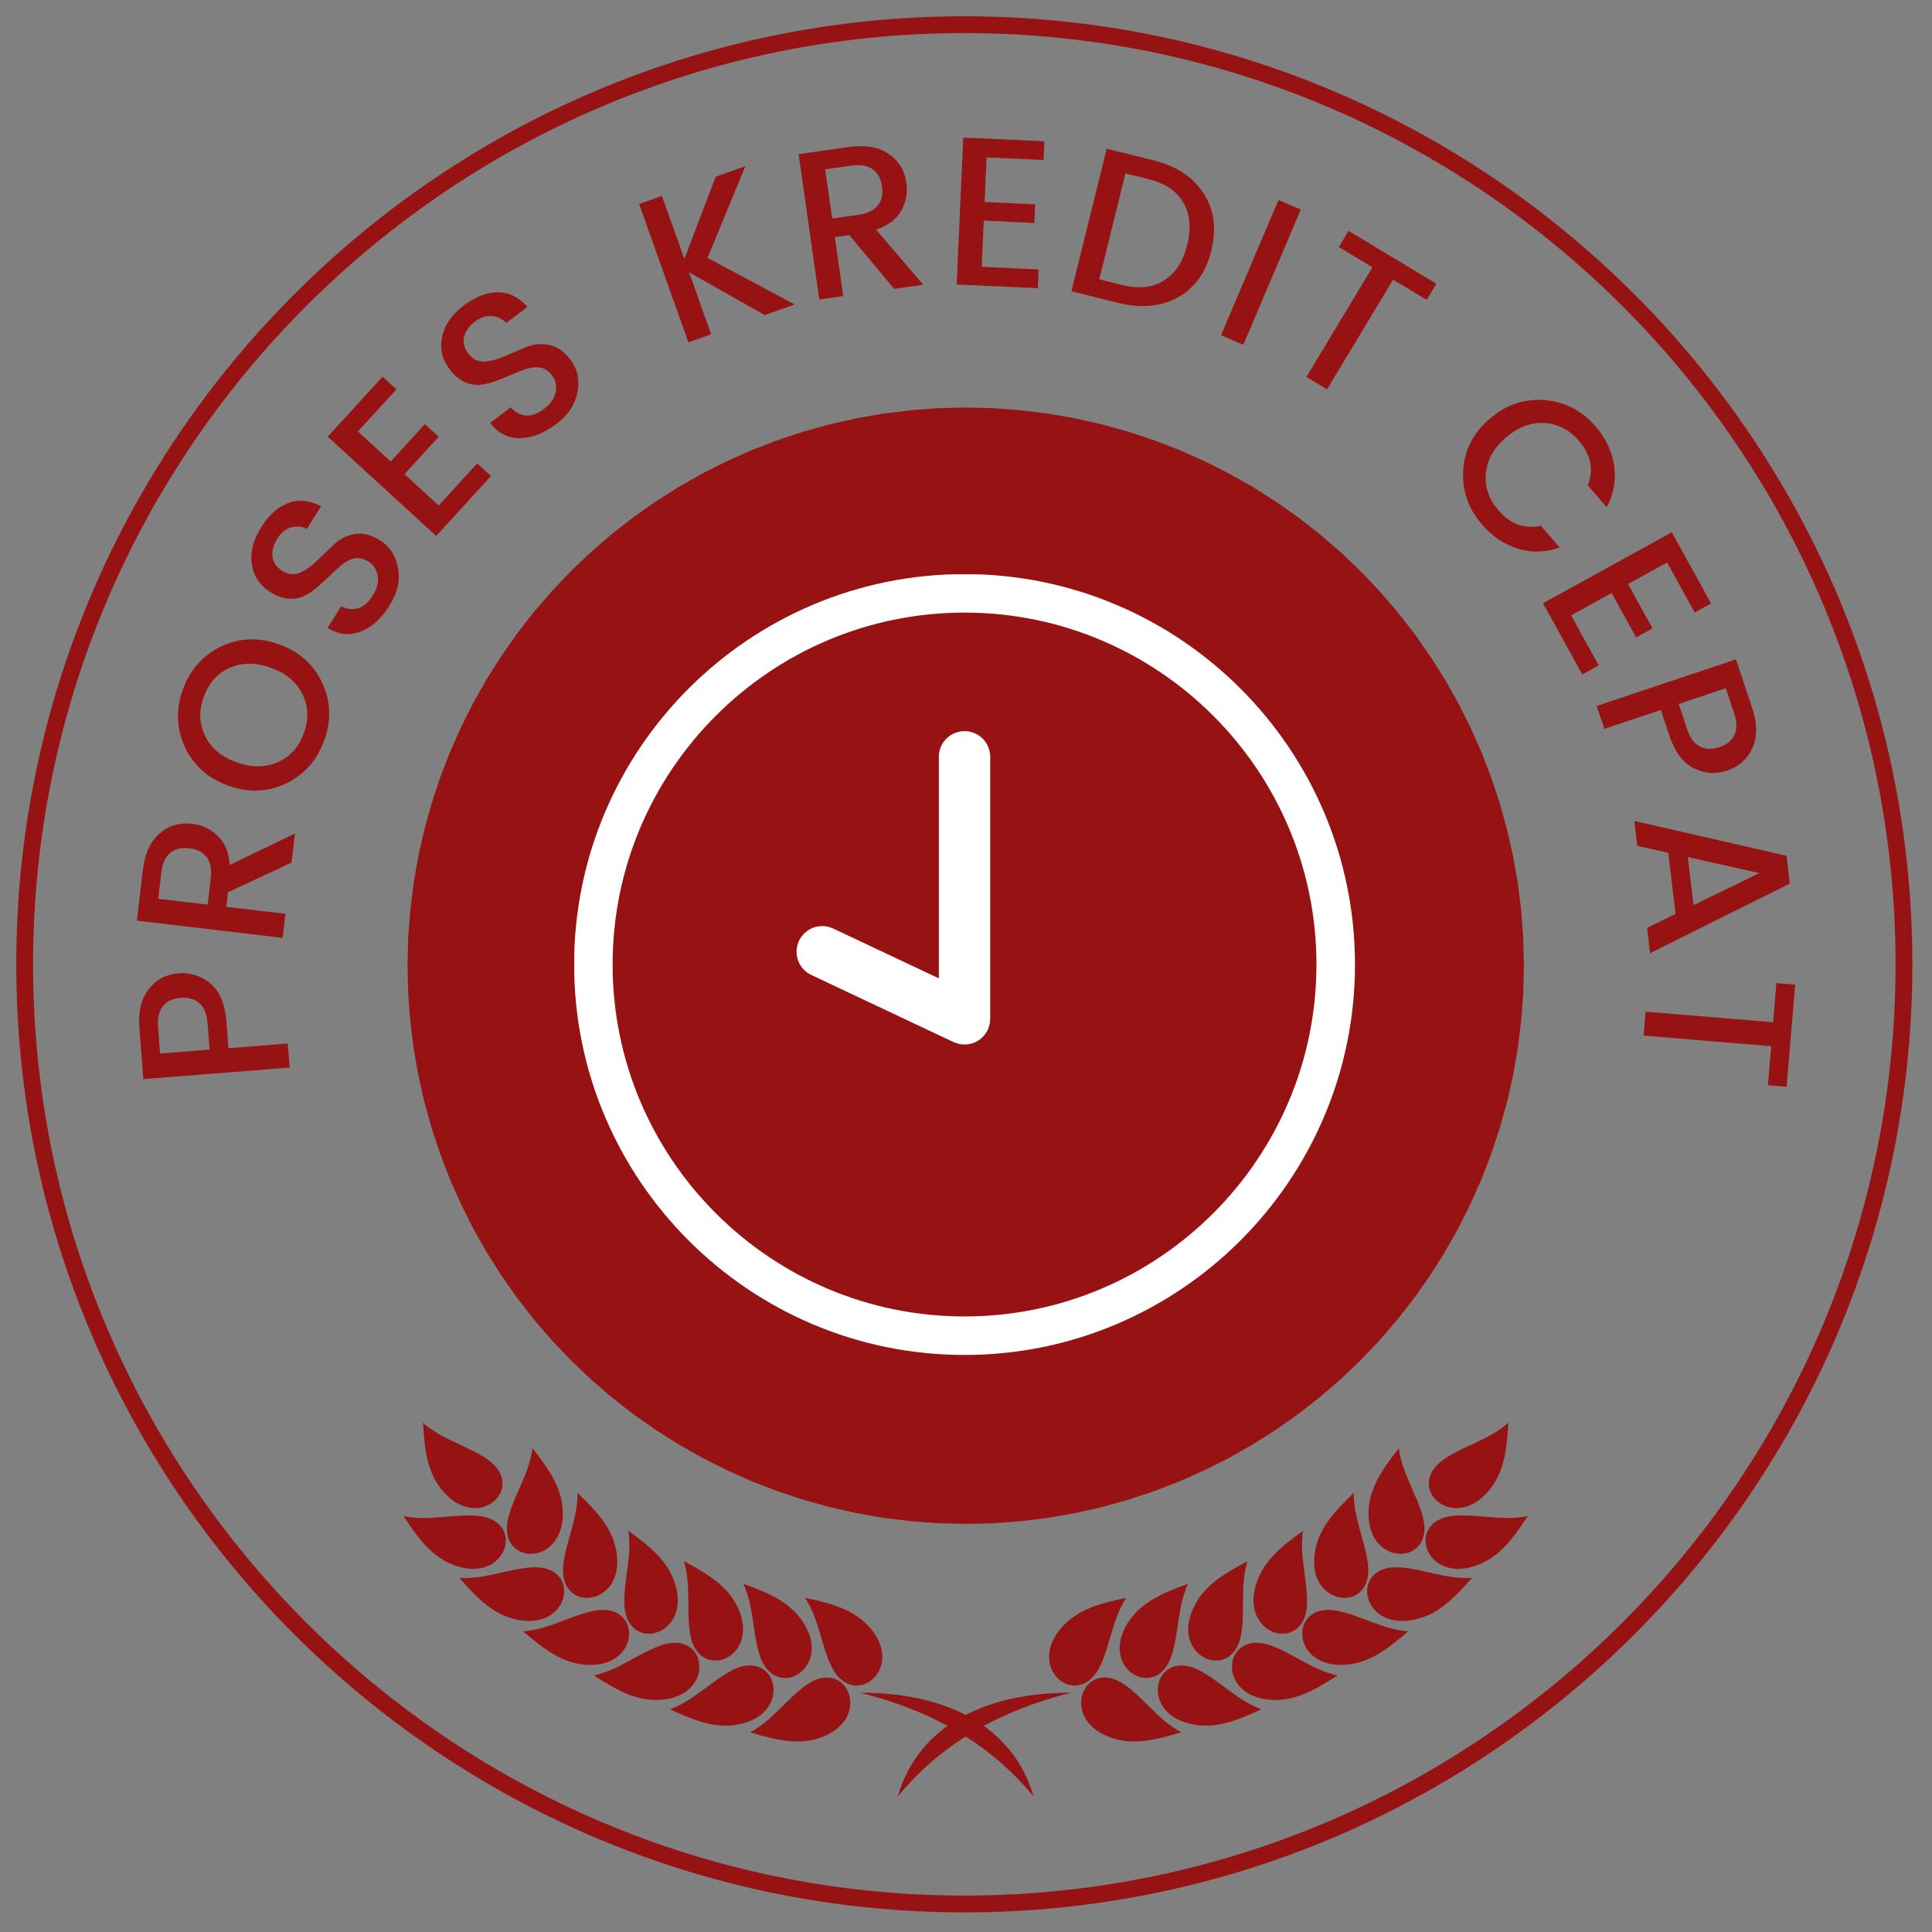
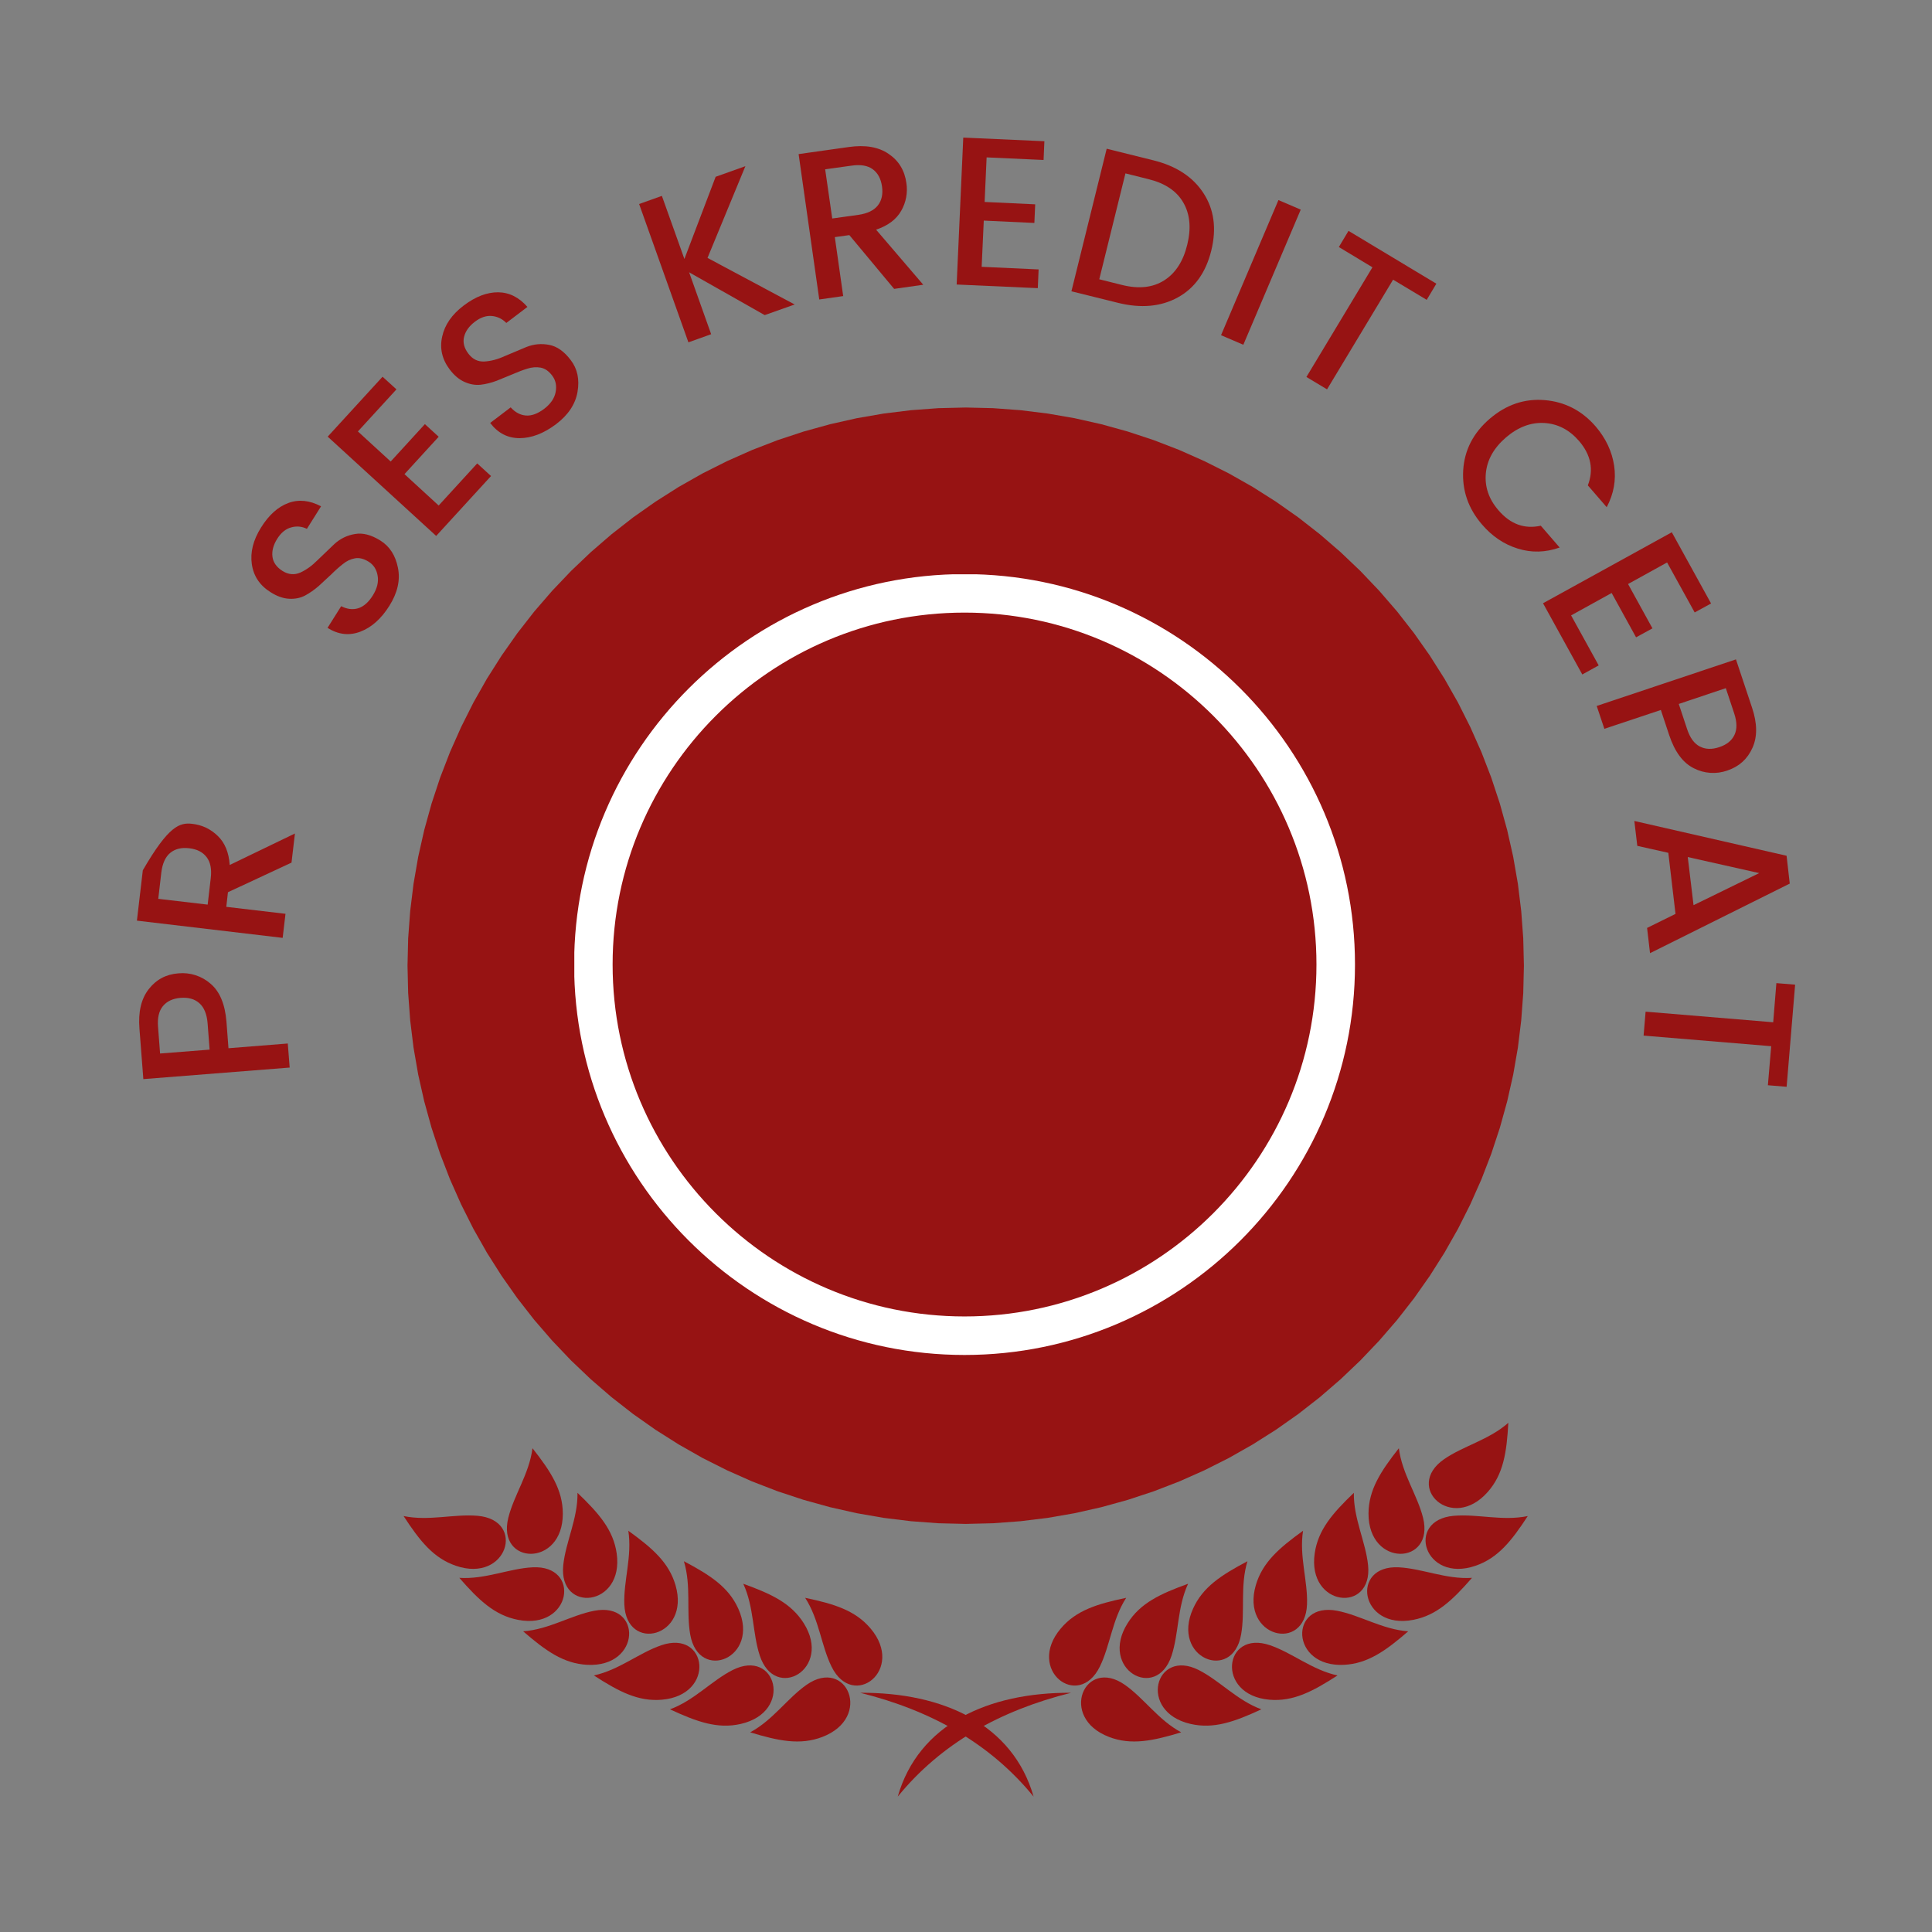
<svg xmlns="http://www.w3.org/2000/svg" width="1080" zoomAndPan="magnify" viewBox="0 0 810 810" height="1080" preserveAspectRatio="xMidYMid meet" version="1.0">
  <rect x="0" y="0" width="810" height="810" fill="#808080" stroke="none" />
  <defs>
    <clipPath id="c4fa714281">
      <path d="M 6.82 6.82 L 801.773 6.82 L 801.773 801.773 L 6.82 801.773 Z M 6.82 6.82 " clip-rule="nonzero" />
    </clipPath>
    <clipPath id="77f1ccc078">
      <path d="M 177 596.523 L 211 596.523 L 211 633 L 177 633 Z M 177 596.523 " clip-rule="nonzero" />
    </clipPath>
    <clipPath id="978485b646">
      <path d="M 360 709.559 L 434 709.559 L 434 753.137 L 360 753.137 Z M 360 709.559 " clip-rule="nonzero" />
    </clipPath>
    <clipPath id="9ec09e45b2">
      <path d="M 599 596.523 L 633 596.523 L 633 633 L 599 633 Z M 599 596.523 " clip-rule="nonzero" />
    </clipPath>
    <clipPath id="df7e25f4d0">
      <path d="M 376 709.559 L 450 709.559 L 450 753.137 L 376 753.137 Z M 376 709.559 " clip-rule="nonzero" />
    </clipPath>
    <clipPath id="362b1fde76">
      <path d="M 240.785 240.785 L 568.258 240.785 L 568.258 568.258 L 240.785 568.258 Z M 240.785 240.785 " clip-rule="nonzero" />
    </clipPath>
  </defs>
  <g clip-path="url(#c4fa714281)">
-     <path fill="#971313" d="M 404.293 801.773 C 185.129 801.773 6.82 623.469 6.82 404.293 C 6.82 185.129 185.129 6.82 404.293 6.82 C 623.461 6.82 801.773 185.129 801.773 404.293 C 801.773 623.469 623.469 801.773 404.293 801.773 Z M 404.293 13.863 C 189.008 13.863 13.863 189.008 13.863 404.293 C 13.863 619.582 189.008 794.727 404.293 794.727 C 619.582 794.727 794.727 619.582 794.727 404.293 C 794.727 189.008 619.582 13.863 404.293 13.863 Z M 404.293 13.863 " fill-opacity="1" fill-rule="nonzero" />
-   </g>
+     </g>
  <path fill="#971313" d="M 58.465 431.262 C 57.906 424.281 59.191 418.781 62.324 414.75 C 65.457 410.695 69.613 408.473 74.781 408.078 C 77.234 407.844 79.633 408.105 81.977 408.859 C 84.324 409.617 86.422 410.805 88.277 412.426 C 92.133 415.688 94.359 421.02 94.949 428.395 L 95.789 439.473 L 120.656 437.492 L 121.449 447.582 L 60.098 452.422 Z M 87.879 440.062 L 87.035 428.988 C 86.715 425.133 85.555 422.336 83.574 420.586 C 81.602 418.832 78.98 418.102 75.719 418.359 C 72.457 418.621 69.984 419.777 68.301 421.82 C 66.621 423.836 65.949 426.766 66.27 430.621 L 67.113 441.691 Z M 87.879 440.062 " fill-opacity="1" fill-rule="nonzero" />
-   <path fill="#971313" d="M 94.875 380.199 L 119.695 383.117 L 118.508 393.207 L 57.402 385.984 L 59.875 364.875 C 60.703 357.93 63.039 352.793 66.895 349.449 C 70.75 346.113 75.34 344.781 80.641 345.398 C 84.73 345.867 88.277 347.551 91.27 350.441 C 94.27 353.305 95.949 357.387 96.312 362.648 L 123.652 349.449 L 122.219 361.66 L 95.566 374.07 Z M 66.352 376.84 L 87.066 379.266 L 88.348 368.242 C 88.816 364.426 88.238 361.453 86.617 359.344 C 85 357.238 82.59 356.008 79.352 355.637 C 76.09 355.238 73.441 355.883 71.387 357.562 C 69.34 359.246 68.102 361.996 67.633 365.82 Z M 66.352 376.84 " fill-opacity="1" fill-rule="nonzero" />
-   <path fill="#971313" d="M 127.438 307.238 C 129.516 301.379 129.27 295.91 126.699 290.828 C 124.133 285.754 119.703 282.113 113.402 279.906 C 107.074 277.668 101.34 277.719 96.195 280.055 C 91.059 282.359 87.449 286.449 85.371 292.309 C 83.293 298.168 83.527 303.656 86.062 308.727 C 88.574 313.773 92.988 317.418 99.316 319.648 C 105.613 321.863 111.367 321.82 116.566 319.5 C 121.746 317.199 125.367 313.117 127.445 307.246 Z M 135.992 310.254 C 133.051 318.562 127.781 324.594 120.172 328.352 C 112.531 332.105 104.426 332.477 95.848 329.441 C 87.246 326.371 81.152 320.984 77.559 313.277 C 73.969 305.562 73.652 297.551 76.621 289.25 C 79.562 280.918 84.852 274.887 92.488 271.152 C 100.141 267.398 108.258 267.047 116.863 270.113 C 125.426 273.152 131.496 278.516 135.055 286.234 C 138.641 293.918 138.957 301.93 135.992 310.262 Z M 135.992 310.254 " fill-opacity="1" fill-rule="nonzero" />
+   <path fill="#971313" d="M 94.875 380.199 L 119.695 383.117 L 118.508 393.207 L 57.402 385.984 L 59.875 364.875 C 70.75 346.113 75.34 344.781 80.641 345.398 C 84.73 345.867 88.277 347.551 91.27 350.441 C 94.27 353.305 95.949 357.387 96.312 362.648 L 123.652 349.449 L 122.219 361.66 L 95.566 374.07 Z M 66.352 376.84 L 87.066 379.266 L 88.348 368.242 C 88.816 364.426 88.238 361.453 86.617 359.344 C 85 357.238 82.59 356.008 79.352 355.637 C 76.09 355.238 73.441 355.883 71.387 357.562 C 69.34 359.246 68.102 361.996 67.633 365.82 Z M 66.352 376.84 " fill-opacity="1" fill-rule="nonzero" />
  <path fill="#971313" d="M 116.207 225.914 C 114.598 228.488 113.93 230.984 114.227 233.379 C 114.523 235.773 115.934 237.781 118.426 239.367 C 120.898 240.922 123.395 241.145 125.895 240.059 C 128.367 238.941 130.762 237.227 133.062 234.914 L 140.18 228.094 C 142.637 225.844 145.504 224.441 148.781 223.895 C 152.07 223.297 155.652 224.227 159.516 226.656 C 163.371 229.07 165.805 232.863 166.836 238.031 C 167.883 243.172 166.695 248.484 163.27 253.949 C 159.848 259.41 155.777 263.043 151.105 264.82 C 146.434 266.609 141.836 266.082 137.316 263.242 L 143.047 254.145 C 145.496 255.402 147.848 255.703 150.121 255.031 C 152.414 254.34 154.48 252.547 156.301 249.648 C 158.113 246.742 158.785 244 158.324 241.391 C 157.891 238.758 156.648 236.797 154.57 235.508 C 152.52 234.227 150.617 233.754 148.84 234.078 C 147.059 234.375 145.375 235.164 143.793 236.445 C 142.059 237.816 140.41 239.285 138.855 240.848 L 133.562 245.746 C 131.719 247.324 129.832 248.645 127.875 249.699 C 125.898 250.723 123.672 251.168 121.203 251.031 C 118.73 250.902 116.16 249.996 113.496 248.312 C 108.945 245.488 106.309 241.566 105.582 236.551 C 104.855 231.531 106.152 226.418 109.438 221.176 C 112.699 215.934 116.508 212.512 120.859 210.895 C 125.207 209.273 129.797 209.742 134.602 212.277 L 128.668 221.719 C 126.527 220.672 124.32 220.473 122.043 221.129 C 119.742 221.758 117.793 223.355 116.211 225.926 Z M 116.207 225.914 " fill-opacity="1" fill-rule="nonzero" />
  <path fill="#971313" d="M 160.387 157.949 L 166.215 163.242 L 150.051 180.887 L 163.797 193.492 L 178.137 177.82 L 183.914 183.113 L 169.582 198.785 L 183.914 211.941 L 200.078 194.289 L 205.863 199.582 L 182.871 224.695 L 137.391 183.066 Z M 160.387 157.949 " fill-opacity="1" fill-rule="nonzero" />
  <path fill="#971313" d="M 199.078 134.906 C 196.68 136.727 195.176 138.809 194.578 141.184 C 193.984 143.559 194.578 145.914 196.359 148.254 C 198.117 150.602 200.352 151.699 203.082 151.562 C 205.828 151.402 208.672 150.652 211.637 149.289 L 220.684 145.484 C 223.789 144.25 226.988 143.957 230.273 144.594 C 233.559 145.223 236.574 147.363 239.32 151.02 C 242.09 154.652 243.027 159.07 242.133 164.27 C 241.246 169.449 238.23 173.988 233.094 177.867 C 227.949 181.723 222.875 183.672 217.867 183.703 C 212.852 183.703 208.746 181.574 205.508 177.324 L 214.109 170.793 C 215.949 172.848 218.062 173.988 220.438 174.203 C 222.805 174.402 225.359 173.488 228.098 171.441 C 230.828 169.363 232.449 167.023 232.945 164.418 C 233.461 161.789 233.008 159.5 231.562 157.547 C 230.113 155.59 228.473 154.469 226.668 154.133 C 224.859 153.801 222.973 153.961 221.031 154.578 C 219.117 155.172 217.078 155.949 214.902 156.902 L 208.277 159.617 C 205.977 160.484 203.719 161.043 201.504 161.301 C 199.305 161.535 197.082 161.152 194.832 160.164 C 192.555 159.18 190.465 157.434 188.555 154.926 C 185.328 150.648 184.273 146.027 185.391 141.086 C 186.477 136.141 189.492 131.809 194.438 128.078 C 199.352 124.359 204.148 122.52 208.82 122.547 C 213.469 122.582 217.57 124.617 221.129 128.676 L 212.277 135.398 C 210.594 133.691 208.594 132.715 206.246 132.484 C 203.871 132.262 201.484 133.062 199.078 134.906 Z M 199.078 134.906 " fill-opacity="1" fill-rule="nonzero" />
  <path fill="#971313" d="M 298.156 140.117 L 288.621 143.527 L 267.957 85.535 L 277.496 82.125 L 286.938 108.574 L 300.039 74.117 L 312.504 69.672 L 296.629 108.129 L 333.164 127.656 L 320.605 132.109 L 288.918 114.164 Z M 298.156 140.117 " fill-opacity="1" fill-rule="nonzero" />
  <path fill="#971313" d="M 350.004 99.414 L 353.512 124.133 L 343.477 125.562 L 334.824 64.605 L 355.84 61.641 C 362.766 60.652 368.32 61.613 372.551 64.508 C 376.801 67.375 379.285 71.465 380.012 76.766 C 380.312 78.75 380.285 80.73 379.918 82.703 C 379.551 84.684 378.879 86.543 377.887 88.289 C 375.867 91.922 372.348 94.59 367.309 96.293 L 387.082 119.383 L 374.871 121.117 L 356.086 98.57 Z M 345.953 70.984 L 348.918 91.602 L 359.898 90.074 C 363.715 89.512 366.434 88.191 368.051 86.113 C 369.672 84.043 370.238 81.395 369.785 78.156 C 369.316 74.895 368.012 72.496 365.879 70.941 C 363.742 69.383 360.75 68.898 356.93 69.457 Z M 345.953 70.984 " fill-opacity="1" fill-rule="nonzero" />
  <path fill="#971313" d="M 437.863 59.215 L 437.523 67.07 L 413.645 65.984 L 412.805 84.672 L 434.008 85.664 L 433.664 93.473 L 412.453 92.488 L 411.566 111.863 L 435.445 112.957 L 435.102 120.812 L 401.086 119.285 L 403.855 57.684 Z M 437.863 59.215 " fill-opacity="1" fill-rule="nonzero" />
  <path fill="#971313" d="M 460.871 117.086 L 470.559 119.508 C 477.508 121.215 483.367 120.562 488.113 117.535 C 492.859 114.508 496.074 109.523 497.758 102.602 C 499.461 95.684 498.918 89.801 496.121 84.953 C 493.352 80.105 488.48 76.832 481.539 75.117 L 471.848 72.691 Z M 483.516 67.203 C 493.129 69.578 500.148 74.172 504.57 80.992 C 509.023 87.812 510.109 95.848 507.832 105.07 C 505.562 114.266 500.875 120.809 493.797 124.699 C 486.715 128.59 478.348 129.344 468.73 126.969 L 449.199 122.129 L 463.984 62.355 Z M 483.516 67.203 " fill-opacity="1" fill-rule="nonzero" />
  <path fill="#971313" d="M 511.926 140.535 L 535.996 83.883 L 545.34 87.887 L 521.27 144.543 Z M 511.926 140.535 " fill-opacity="1" fill-rule="nonzero" />
  <path fill="#971313" d="M 561.316 103.566 L 565.367 96.793 L 602.199 118.941 L 598.148 125.715 L 584.059 117.258 L 556.371 163.234 L 547.719 158.047 L 575.402 112.07 Z M 561.316 103.566 " fill-opacity="1" fill-rule="nonzero" />
  <path fill="#971313" d="M 621.309 219.863 C 615.578 213.199 612.957 205.641 613.453 197.172 C 613.969 188.703 617.676 181.5 624.578 175.566 C 631.5 169.633 639.184 167.039 647.664 167.754 C 656.168 168.48 663.285 172.18 669.02 178.828 C 673.27 183.812 675.84 189.285 676.734 195.242 C 677.625 201.238 676.582 207.035 673.621 212.645 L 665.711 203.5 C 668.246 196.898 667.012 190.695 662.004 184.859 C 657.949 180.188 653.105 177.676 647.473 177.344 C 641.828 177.012 636.457 179.051 631.352 183.426 C 626.27 187.816 623.461 192.824 622.945 198.453 C 622.426 204.09 624.184 209.246 628.234 213.93 C 633.242 219.77 639.156 221.914 645.984 220.41 L 653.891 229.551 C 647.957 231.656 642.098 231.809 636.34 230 C 630.566 228.227 625.562 224.832 621.309 219.863 Z M 621.309 219.863 " fill-opacity="1" fill-rule="nonzero" />
  <path fill="#971313" d="M 717.375 253.012 L 710.504 256.77 L 698.934 235.812 L 682.57 244.859 L 692.801 263.441 L 685.93 267.203 L 675.695 248.613 L 658.691 258.008 L 670.254 278.973 L 663.383 282.777 L 646.922 252.914 L 700.914 223.156 Z M 717.375 253.012 " fill-opacity="1" fill-rule="nonzero" />
  <path fill="#971313" d="M 734.531 296.617 C 736.766 303.246 736.832 308.883 734.73 313.527 C 732.652 318.203 729.156 321.367 724.254 323.02 C 721.93 323.855 719.543 324.188 717.082 324.027 C 714.625 323.859 712.301 323.215 710.113 322.082 C 705.59 319.832 702.168 315.223 699.828 308.238 L 696.32 297.66 L 672.637 305.566 L 669.426 295.977 L 727.809 276.449 Z M 703.832 295.137 L 707.34 305.719 C 708.551 309.375 710.332 311.801 712.684 312.984 C 715.02 314.195 717.734 314.281 720.836 313.234 C 723.926 312.207 726.043 310.516 727.164 308.145 C 728.316 305.77 728.281 302.754 727.07 299.098 L 723.555 288.512 Z M 703.832 295.137 " fill-opacity="1" fill-rule="nonzero" />
  <path fill="#971313" d="M 690.547 389.039 L 702.465 383.156 L 699.449 357.547 L 686.441 354.629 L 685.207 344.195 L 749.031 358.781 L 750.363 370.449 L 691.781 399.621 Z M 707.602 359.324 L 710.027 379.496 L 737.562 366.051 Z M 707.602 359.324 " fill-opacity="1" fill-rule="nonzero" />
  <path fill="#971313" d="M 744.754 412.18 L 752.617 412.82 L 749.051 455.637 L 741.195 454.992 L 742.582 438.625 L 689.086 434.18 L 689.926 424.145 L 743.422 428.59 Z M 744.754 412.18 " fill-opacity="1" fill-rule="nonzero" />
  <path fill="#971313" d="M 404.879 170.852 L 393.395 171.125 L 381.938 171.977 L 370.539 173.375 L 359.223 175.336 L 348.012 177.859 L 336.938 180.926 L 326.035 184.527 L 315.316 188.664 L 304.82 193.328 L 294.559 198.48 L 284.562 204.141 L 274.859 210.297 L 265.465 216.906 L 256.406 223.98 L 247.719 231.48 L 239.398 239.398 L 231.48 247.719 L 223.973 256.406 L 216.906 265.465 L 210.297 274.859 L 204.141 284.562 L 198.48 294.559 L 193.328 304.82 L 188.664 315.316 L 184.527 326.035 L 180.926 336.938 L 177.859 348.012 L 175.336 359.223 L 173.375 370.539 L 171.977 381.938 L 171.125 393.395 L 170.852 404.879 L 171.125 416.363 L 171.977 427.816 L 173.375 439.215 L 175.336 450.535 L 177.859 461.742 L 180.926 472.82 L 184.527 483.719 L 188.664 494.438 L 193.328 504.938 L 198.48 515.195 L 204.141 525.191 L 210.297 534.898 L 216.906 544.293 L 223.973 553.352 L 231.48 562.035 L 239.398 570.355 L 247.719 578.277 L 256.406 585.781 L 265.465 592.848 L 274.859 599.457 L 284.562 605.602 L 294.559 611.273 L 304.82 616.43 L 315.316 621.094 L 326.035 625.23 L 336.938 628.828 L 348.012 631.895 L 359.223 634.418 L 370.539 636.383 L 381.938 637.777 L 393.395 638.629 L 404.879 638.906 L 416.363 638.629 L 427.816 637.777 L 439.215 636.383 L 450.535 634.418 L 461.742 631.895 L 472.82 628.828 L 483.719 625.23 L 494.438 621.094 L 504.938 616.43 L 515.195 611.273 L 525.191 605.602 L 534.898 599.457 L 544.293 592.848 L 553.352 585.777 L 562.035 578.277 L 570.355 570.355 L 578.273 562.035 L 585.777 553.352 L 592.848 544.293 L 599.457 534.898 L 605.602 525.191 L 611.273 515.195 L 616.43 504.938 L 621.094 494.438 L 625.23 483.719 L 628.828 472.82 L 631.895 461.742 L 634.418 450.535 L 636.383 439.215 L 637.777 427.816 L 638.629 416.363 L 638.906 404.879 L 638.629 393.395 L 637.777 381.938 L 636.383 370.539 L 634.418 359.223 L 631.895 348.012 L 628.828 336.938 L 625.23 326.035 L 621.094 315.316 L 616.43 304.82 L 611.273 294.559 L 605.602 284.562 L 599.457 274.859 L 592.848 265.465 L 585.777 256.406 L 578.273 247.719 L 570.355 239.398 L 562.035 231.48 L 553.352 223.98 L 544.293 216.906 L 534.898 210.297 L 525.191 204.141 L 515.195 198.48 L 504.938 193.328 L 494.438 188.664 L 483.719 184.527 L 472.82 180.926 L 461.742 177.859 L 450.535 175.336 L 439.215 173.375 L 427.816 171.977 L 416.363 171.125 Z M 404.879 170.852 " fill-opacity="1" fill-rule="nonzero" />
  <path fill="#971313" d="M 169.207 635.613 C 176.02 646.059 181.719 653.238 191.137 656.465 C 212.668 663.859 220.688 637.297 200.234 635.508 C 190.387 634.641 179.84 637.812 169.207 635.613 Z M 223.246 607.176 C 230.961 616.98 235.938 624.68 235.965 634.59 C 236.02 657.285 208.191 656.242 213.098 636.383 C 215.469 626.816 221.895 617.906 223.246 607.176 Z M 223.246 607.176 " fill-opacity="1" fill-rule="evenodd" />
  <g clip-path="url(#77f1ccc078)">
-     <path fill="#971313" d="M 177.355 596.523 C 178.051 608.957 179.406 618.016 185.957 625.477 C 200.938 642.555 221.168 623.5 204.324 611.812 C 196.215 606.176 185.477 603.703 177.355 596.523 Z M 177.355 596.523 " fill-opacity="1" fill-rule="evenodd" />
-   </g>
+     </g>
  <path fill="#971313" d="M 192.578 661.52 C 200.777 670.914 207.418 677.242 217.199 679.129 C 239.555 683.469 243.793 656.055 223.281 657.105 C 213.406 657.609 203.41 662.234 192.578 661.52 Z M 242.117 625.875 C 251.129 634.516 257.137 641.441 258.547 651.266 C 261.754 673.719 234.062 676.562 236.148 656.207 C 237.164 646.406 242.289 636.68 242.117 625.875 Z M 242.117 625.875 " fill-opacity="1" fill-rule="evenodd" />
  <path fill="#971313" d="M 219.34 683.941 C 228.781 692.109 236.246 697.453 246.18 697.984 C 268.926 699.168 269.297 671.434 249.137 675.324 C 239.422 677.195 230.164 683.152 219.34 683.941 Z M 263.426 641.781 C 273.547 649.074 280.453 655.105 283.223 664.637 C 289.551 686.426 262.523 693.074 261.754 672.629 C 261.371 662.793 265.098 652.461 263.426 641.781 Z M 263.426 641.781 " fill-opacity="1" fill-rule="evenodd" />
  <path fill="#971313" d="M 248.977 702.441 C 259.461 709.215 267.602 713.469 277.523 712.613 C 300.207 710.637 296.699 683.125 277.277 689.773 C 267.922 692.965 259.582 700.141 248.977 702.441 Z M 286.73 654.559 C 297.781 660.398 305.473 665.402 309.539 674.461 C 318.844 695.164 293.016 705.496 289.391 685.363 C 287.648 675.656 289.883 664.918 286.73 654.559 Z M 286.73 654.559 " fill-opacity="1" fill-rule="evenodd" />
  <path fill="#971313" d="M 280.902 716.645 C 292.234 721.906 300.883 724.984 310.598 722.762 C 332.789 717.656 325.469 690.898 307.164 700.168 C 298.34 704.629 291.098 712.895 280.902 716.645 Z M 311.609 663.996 C 323.367 668.246 331.684 672.137 336.977 680.543 C 349.09 699.746 324.949 713.566 318.547 694.129 C 315.457 684.766 316.176 673.82 311.617 663.996 Z M 311.609 663.996 " fill-opacity="1" fill-rule="evenodd" />
  <path fill="#971313" d="M 314.504 726.285 C 326.469 729.918 335.473 731.773 344.762 728.223 C 366.027 720.094 355.047 694.609 338.219 706.32 C 330.109 711.969 324.078 721.164 314.512 726.285 Z M 337.559 669.891 C 349.793 672.457 358.582 675.164 364.996 682.754 C 379.668 700.09 357.688 717.125 348.645 698.773 C 344.281 689.922 343.453 678.969 337.559 669.891 Z M 337.559 669.891 " fill-opacity="1" fill-rule="evenodd" />
  <g clip-path="url(#978485b646)">
    <path fill="#971313" d="M 433.34 753.242 C 415.234 731.027 390.504 717.141 360.652 709.707 C 395.375 709.512 424.629 722.848 433.34 753.242 Z M 433.34 753.242 " fill-opacity="1" fill-rule="evenodd" />
  </g>
  <path fill="#971313" d="M 640.523 635.613 C 633.715 646.059 628.016 653.238 618.598 656.465 C 597.066 663.859 589.043 637.297 609.5 635.508 C 619.348 634.641 629.895 637.812 640.523 635.613 Z M 586.477 607.176 C 578.766 616.98 573.797 624.68 573.754 634.59 C 573.723 657.285 601.539 656.242 596.633 636.383 C 594.258 626.816 587.82 617.906 586.477 607.176 Z M 586.477 607.176 " fill-opacity="1" fill-rule="evenodd" />
  <g clip-path="url(#9ec09e45b2)">
    <path fill="#971313" d="M 632.375 596.523 C 631.684 608.957 630.328 618.016 623.77 625.477 C 608.785 642.555 588.562 623.5 605.391 611.812 C 613.512 606.176 624.25 603.703 632.371 596.523 Z M 632.375 596.523 " fill-opacity="1" fill-rule="evenodd" />
  </g>
  <path fill="#971313" d="M 617.148 661.52 C 608.945 670.914 602.297 677.242 592.516 679.129 C 570.172 683.469 565.934 656.055 586.434 657.105 C 596.324 657.609 606.324 662.234 617.148 661.52 Z M 567.605 625.875 C 558.602 634.516 552.602 641.441 551.195 651.266 C 547.977 673.719 575.66 676.562 573.57 656.207 C 572.57 646.406 567.445 636.68 567.605 625.875 Z M 567.605 625.875 " fill-opacity="1" fill-rule="evenodd" />
  <path fill="#971313" d="M 590.395 683.941 C 580.953 692.109 573.484 697.453 563.535 697.984 C 540.797 699.168 540.426 671.434 560.594 675.324 C 570.293 677.195 579.562 683.152 590.395 683.941 Z M 546.309 641.781 C 536.184 649.074 529.262 655.105 526.492 664.637 C 520.176 686.426 547.207 693.074 547.973 672.629 C 548.344 662.793 544.625 652.461 546.309 641.781 Z M 546.309 641.781 " fill-opacity="1" fill-rule="evenodd" />
  <path fill="#971313" d="M 560.754 702.441 C 550.277 709.215 542.129 713.469 532.207 712.613 C 509.527 710.637 513.035 683.125 532.453 689.773 C 541.809 692.965 550.141 700.141 560.754 702.441 Z M 522.996 654.559 C 511.945 660.398 504.246 665.402 500.184 674.461 C 490.871 695.164 516.719 705.496 520.324 685.363 C 522.082 675.656 519.844 664.918 522.996 654.559 Z M 522.996 654.559 " fill-opacity="1" fill-rule="evenodd" />
  <path fill="#971313" d="M 528.832 716.645 C 517.484 721.906 508.836 724.984 499.129 722.762 C 476.945 717.656 484.266 690.898 502.57 700.168 C 511.379 704.629 518.637 712.895 528.832 716.645 Z M 498.117 663.996 C 486.363 668.246 478.043 672.137 472.758 680.543 C 460.645 699.746 484.777 713.566 491.184 694.129 C 494.262 684.766 493.547 673.82 498.117 663.996 Z M 498.117 663.996 " fill-opacity="1" fill-rule="evenodd" />
  <path fill="#971313" d="M 495.227 726.285 C 483.262 729.918 474.262 731.773 464.969 728.223 C 443.711 720.094 454.688 694.609 471.52 706.32 C 479.629 711.969 485.648 721.164 495.227 726.285 Z M 472.164 669.891 C 459.93 672.457 451.152 675.164 444.738 682.754 C 430.055 700.09 452.043 717.125 461.09 698.773 C 465.449 689.922 466.281 678.969 472.164 669.891 Z M 472.164 669.891 " fill-opacity="1" fill-rule="evenodd" />
  <g clip-path="url(#df7e25f4d0)">
    <path fill="#971313" d="M 376.379 753.242 C 394.488 731.027 419.211 717.141 449.062 709.707 C 414.359 709.512 385.102 722.848 376.379 753.242 Z M 376.379 753.242 " fill-opacity="1" fill-rule="evenodd" />
  </g>
-   <path fill="#ffffff" d="M 404.387 306.535 C 398.441 306.535 393.621 311.352 393.621 317.297 L 393.621 410.188 L 349.312 389.293 C 343.922 386.758 337.52 389.066 334.992 394.434 C 334.688 395.07 334.453 395.734 334.281 396.422 C 334.109 397.109 334.008 397.801 333.973 398.508 C 333.938 399.215 333.973 399.918 334.074 400.613 C 334.184 401.312 334.355 401.992 334.59 402.656 C 334.828 403.328 335.133 403.961 335.492 404.57 C 335.859 405.168 336.277 405.734 336.754 406.258 C 337.227 406.785 337.75 407.254 338.32 407.676 C 338.887 408.094 339.492 408.453 340.129 408.758 L 399.797 436.91 C 399.867 436.938 399.922 436.949 399.984 436.973 C 400.496 437.195 401.039 437.367 401.594 437.516 L 402.148 437.691 C 402.742 437.812 403.363 437.863 403.98 437.895 C 404.117 437.895 404.254 437.93 404.387 437.93 C 405.031 437.922 405.68 437.859 406.312 437.746 L 406.848 437.629 C 407.34 437.512 407.824 437.363 408.293 437.172 C 408.414 437.121 408.539 437.098 408.66 437.035 C 409.23 436.793 409.77 436.504 410.281 436.16 C 410.406 436.086 410.531 435.988 410.652 435.902 C 411.051 435.609 411.43 435.297 411.789 434.945 L 412.133 434.625 C 412.527 434.203 412.922 433.75 413.254 433.254 C 413.285 433.215 413.305 433.191 413.316 433.168 C 413.617 432.723 413.902 432.25 414.137 431.758 C 414.16 431.695 414.176 431.621 414.199 431.566 C 414.359 431.203 414.473 430.832 414.594 430.449 L 414.879 429.512 C 414.941 429.215 414.965 428.895 415.016 428.582 L 415.137 427.359 C 415.137 427.297 415.148 427.234 415.148 427.16 L 415.148 317.297 C 415.148 311.352 410.332 306.535 404.387 306.535 Z M 404.387 306.535 " fill-opacity="1" fill-rule="nonzero" />
  <g clip-path="url(#362b1fde76)">
    <path fill="#ffffff" d="M 404.387 240.691 C 314.121 240.691 240.699 314.121 240.699 404.379 C 240.699 494.637 314.121 568.078 404.387 568.078 C 494.645 568.078 568.086 494.637 568.086 404.379 C 568.086 314.121 494.645 240.691 404.387 240.691 Z M 404.387 551.926 C 323.02 551.926 256.84 485.746 256.84 404.379 C 256.84 323.02 323.02 256.836 404.387 256.836 C 485.746 256.836 551.93 323.031 551.93 404.379 C 551.93 485.73 485.746 551.926 404.387 551.926 Z M 404.387 551.926 " fill-opacity="1" fill-rule="nonzero" />
  </g>
</svg>